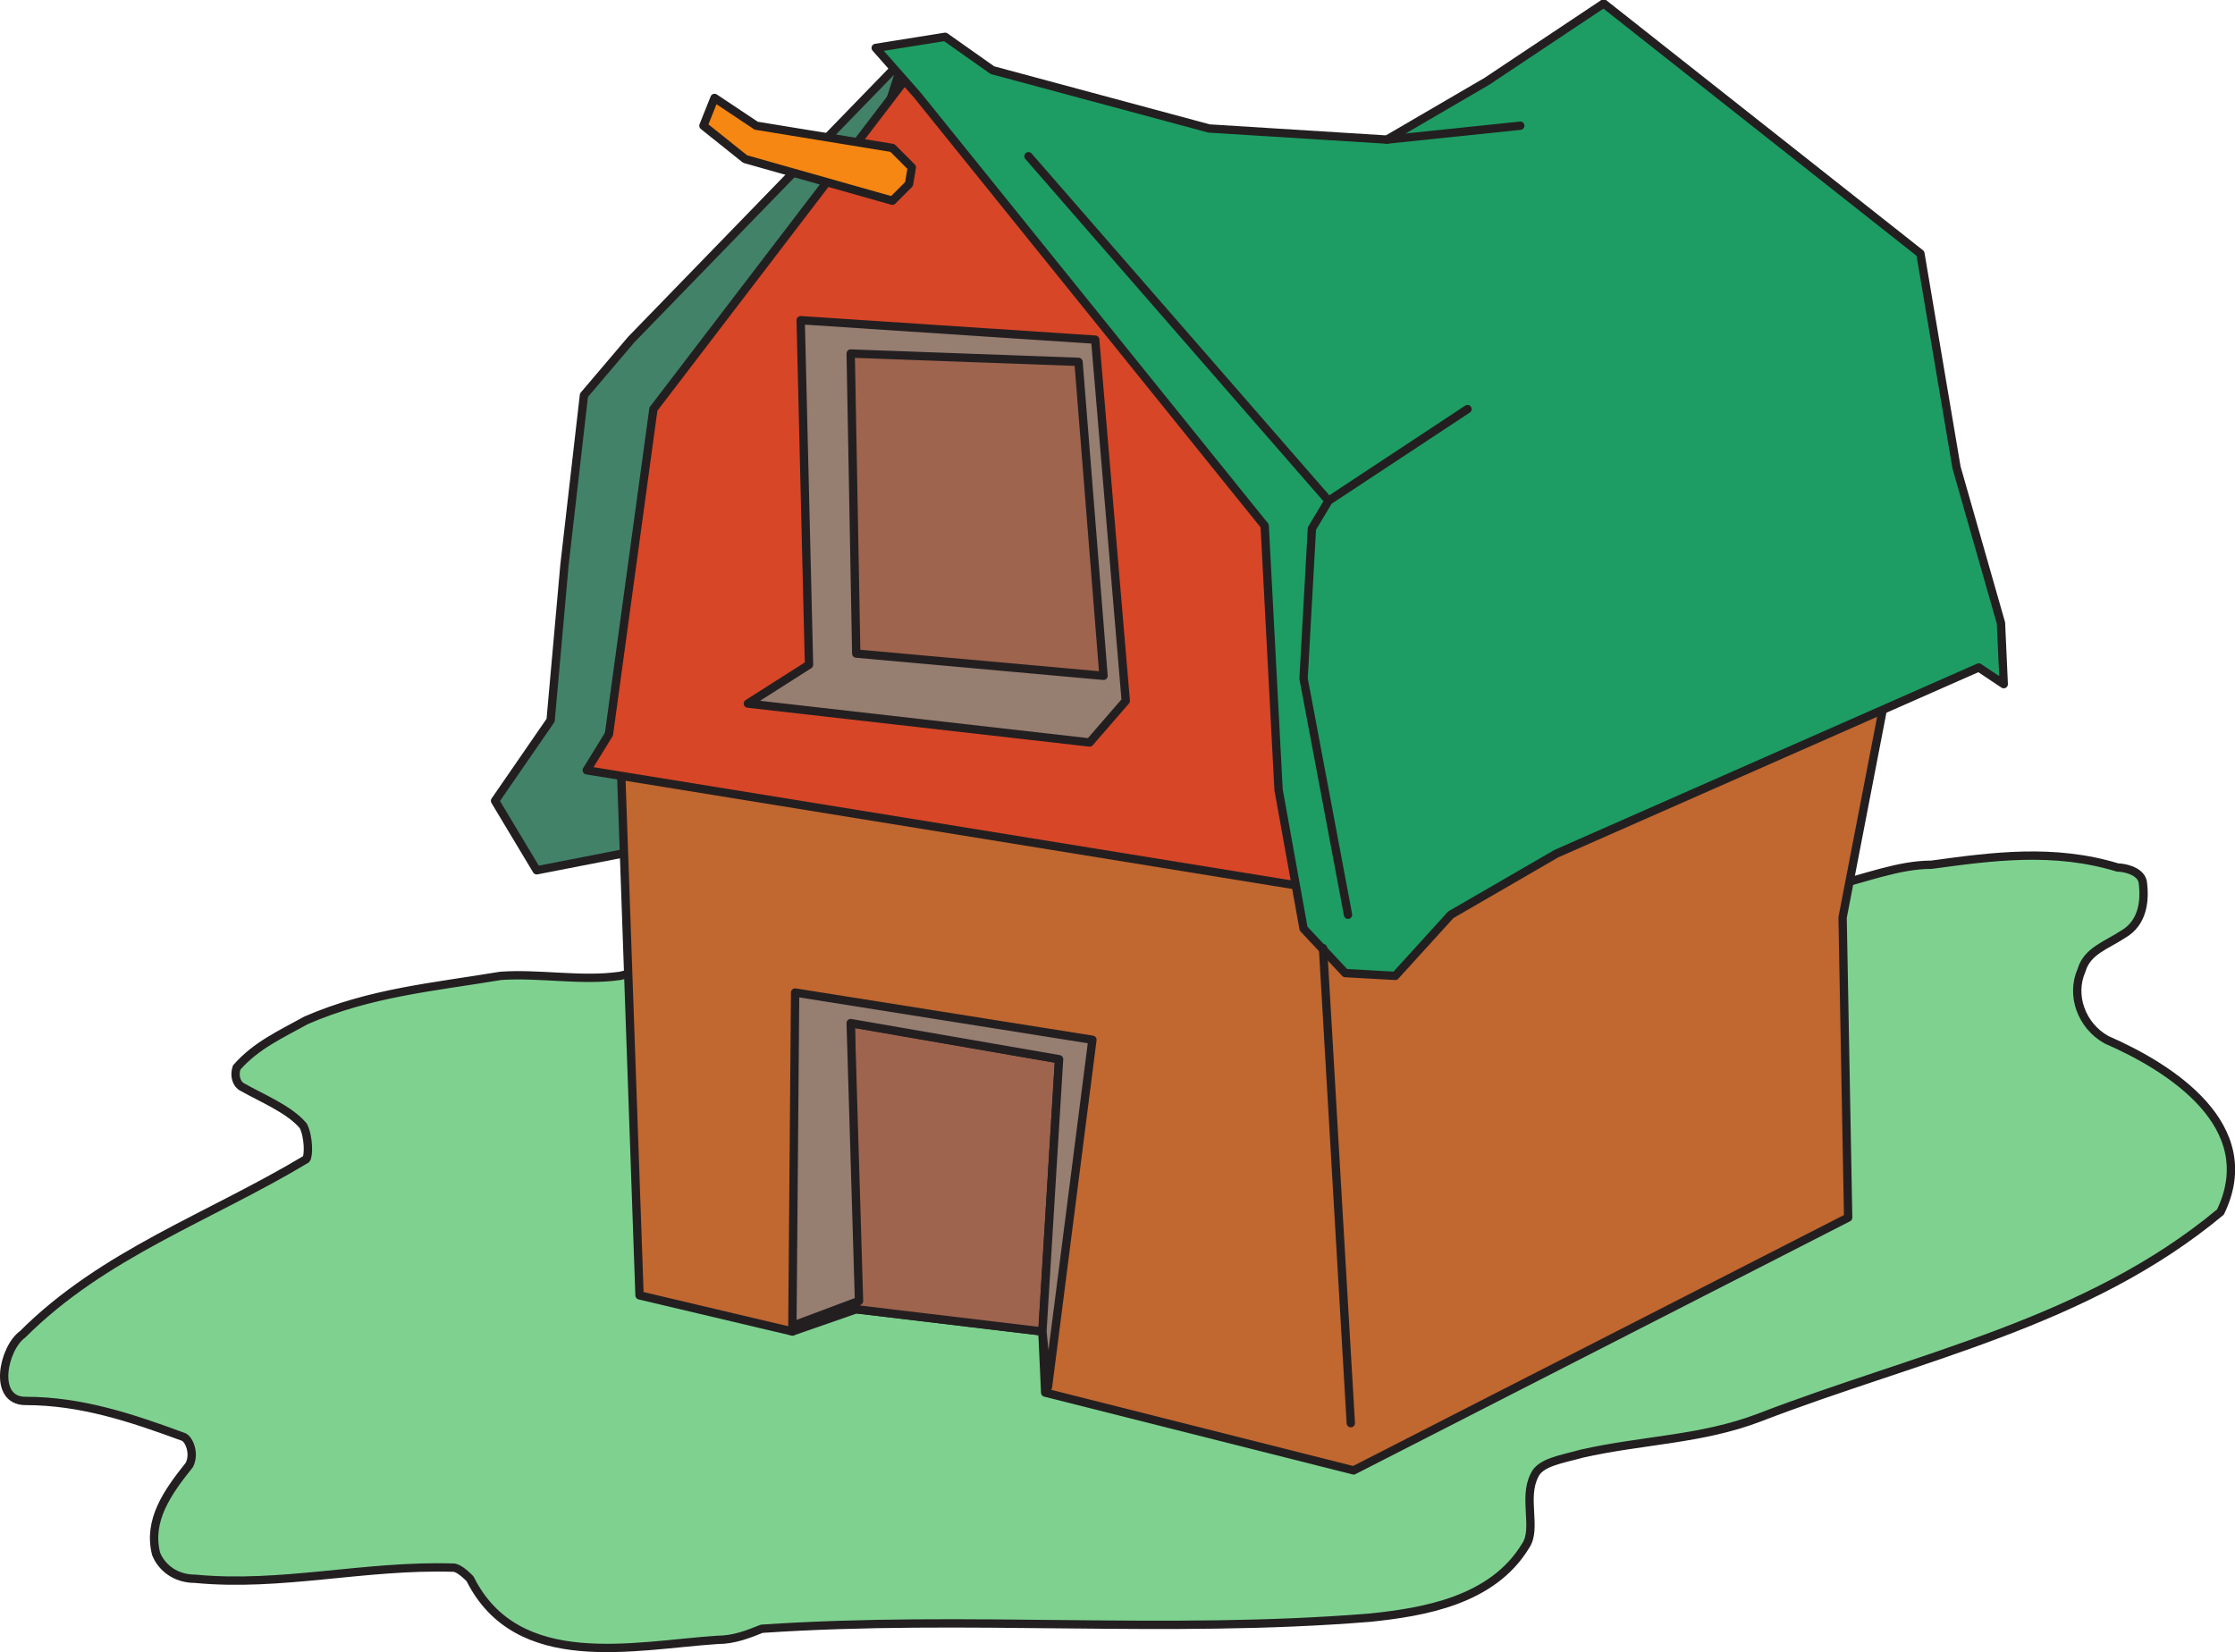
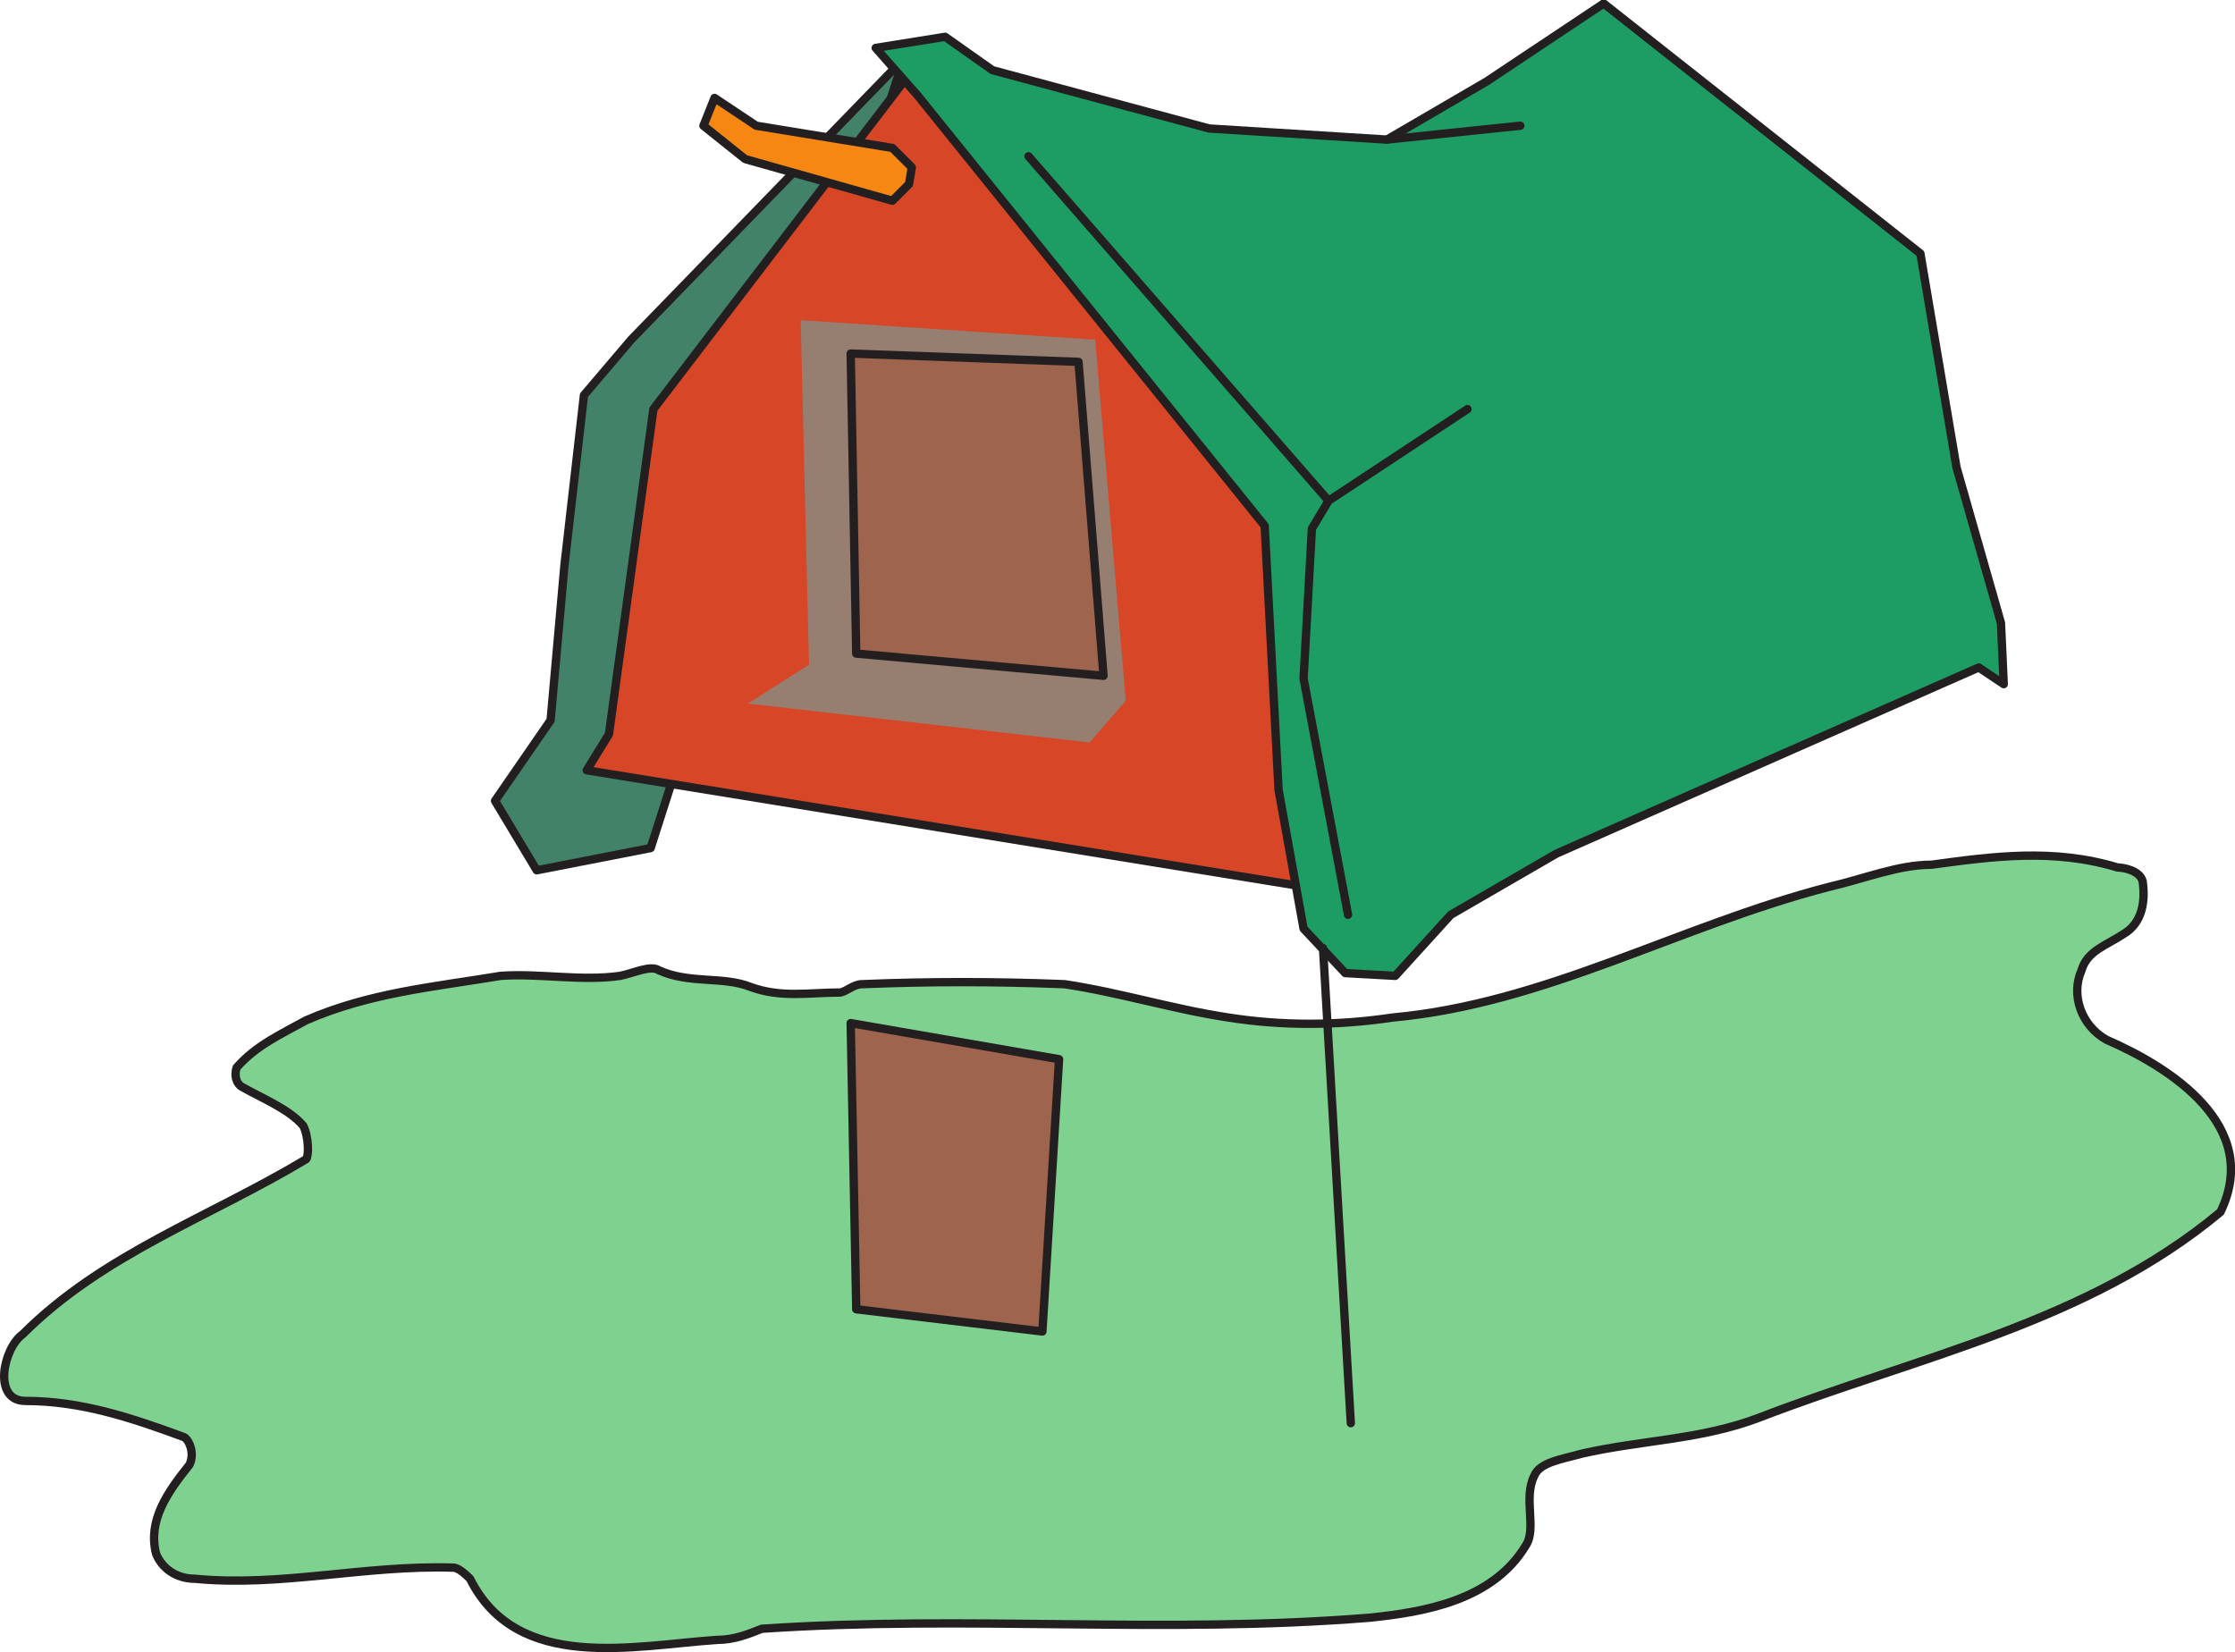
<svg xmlns="http://www.w3.org/2000/svg" width="603.301" height="445.998">
  <path fill="#428269" fill-rule="evenodd" d="m243.878 15.936-73.5 75.75-12.75 15-5.25 45.75-3.75 42-15 21.75 11.25 18.75 30.75-6 68.25-213" />
  <path fill="none" stroke="#231f20" stroke-linecap="round" stroke-linejoin="round" stroke-miterlimit="10" stroke-width="2.25" d="m243.878 15.936-73.5 75.75-12.75 15-5.25 45.75-3.75 42-15 21.75 11.25 18.75 30.75-6zm0 0" />
  <path fill="#7fd190" fill-rule="evenodd" d="M177.878 261.936c-2.25-1.5-6.75.75-10.5 1.5-10.5 1.5-21.75-.75-32.25 0-18 3-35.25 4.5-52.5 12-6.75 3.75-13.5 6.75-18.75 12.75-.75 2.25 0 4.5 1.5 5.25 5.25 3 12.75 6 16.5 10.5 1.5 3 1.5 8.25.75 9-26.25 15.75-54.75 25.5-76.5 47.25-5.25 3.75-8.25 18 .75 18 15 0 28.5 4.5 42.75 9.75 1.5.75 3 4.5 1.5 7.5-6 7.5-11.25 15-9 24 1.5 3.75 5.25 6.75 10.5 6.75 23.25 2.25 45.75-3.75 69.75-3 1.5 0 3.75 2.25 4.5 3 12.75 25.5 44.25 18 66.75 16.5 4.5 0 8.25-1.5 12-3 55.5-3.75 108.75 1.5 164.25-3 14.25-1.5 33-4.5 42-19.5 3-4.5-.75-12.75 2.25-18.75 1.5-3.75 7.5-4.5 12.75-6 16.5-3.75 32.25-3.75 48-9.75 42.75-16.5 88.5-25.5 124.5-55.5 11.25-23.25-13.5-39-30.75-46.5-6.75-3.75-9.75-12-6.75-18.75 1.5-5.25 6.75-6.75 11.25-9.75 5.25-3 6-9 5.25-14.25-.75-3-5.25-3.75-6.75-3.75-17.25-5.25-33.75-3-50.25-.75-9 0-18 3.75-27.75 6-40.5 10.5-76.5 31.5-117.75 35.25-15 2.25-30 2.25-44.25 0-15-2.25-29.25-6.75-44.25-9-18.75-.75-36.75-.75-54.75 0-2.25 0-4.5 2.25-6 2.25-8.25 0-15.75 1.5-24-1.5-7.5-3-16.5-.75-24.75-4.5" />
  <path fill="none" stroke="#231f20" stroke-linecap="round" stroke-linejoin="round" stroke-miterlimit="10" stroke-width="2.25" d="M177.878 261.936c-2.25-1.5-6.75.75-10.5 1.5-10.5 1.5-21.75-.75-32.25 0-18 3-35.25 4.5-52.5 12-6.75 3.75-13.5 6.75-18.75 12.75-.75 2.25 0 4.5 1.5 5.25 5.25 3 12.75 6 16.5 10.5 1.5 3 1.5 8.25.75 9-26.25 15.75-54.75 25.5-76.5 47.25-5.25 3.75-8.25 18 .75 18 15 0 28.5 4.5 42.75 9.75 1.5.75 3 4.5 1.5 7.5-6 7.5-11.25 15-9 24 1.5 3.75 5.25 6.75 10.5 6.75 23.25 2.25 45.75-3.75 69.75-3 1.5 0 3.75 2.25 4.5 3 12.75 25.5 44.25 18 66.75 16.5 4.5 0 8.25-1.5 12-3 55.5-3.75 108.75 1.5 164.25-3 14.25-1.5 33-4.5 42-19.5 3-4.5-.75-12.75 2.25-18.75 1.5-3.75 7.5-4.5 12.75-6 16.5-3.75 32.25-3.75 48-9.75 42.75-16.5 88.5-25.5 124.5-55.5 11.25-23.25-13.5-39-30.75-46.5-6.75-3.75-9.75-12-6.75-18.75 1.5-5.25 6.75-6.75 11.25-9.75 5.25-3 6-9 5.25-14.25-.75-3-5.25-3.75-6.75-3.75-17.25-5.25-33.75-3-50.25-.75-9 0-18 3.75-27.75 6-40.5 10.5-76.5 31.5-117.75 35.25-15 2.25-30 2.25-44.25 0-15-2.25-29.25-6.75-44.25-9-18.75-.75-36.75-.75-54.75 0-2.25 0-4.5 2.25-6 2.25-8.25 0-15.75 1.5-24-1.5-7.5-3-16.5-.75-24.75-4.5zm0 0" />
-   <path fill="#c16730" fill-rule="evenodd" stroke="#231f20" stroke-linecap="round" stroke-linejoin="round" stroke-miterlimit="10" stroke-width="2.25" d="m167.378 200.436 5.25 149.25 41.25 9.75 17.25-6 50.25 6 .75 16.5 83.25 21 133.5-68.25-1.5-81 12.75-66-345.75 16.5" />
  <path fill="#d74627" fill-rule="evenodd" d="m246.878 18.186-70.5 92.25-12 87.75-6 9.75 198.75 32.25 31.5-55.5-141.75-166.5" />
  <path fill="none" stroke="#231f20" stroke-linecap="round" stroke-linejoin="round" stroke-miterlimit="10" stroke-width="2.25" d="m246.878 18.186-70.5 92.25-12 87.75-6 9.75 198.75 32.25 31.5-55.5zm0 0" />
  <path fill="#1d9d63" fill-rule="evenodd" d="m236.378 12.936 11.25 12.75 93.75 116.25 3.75 71.25 6.75 37.5 11.25 12 13.5.75 15-16.5 28.5-16.5 114-50.25 6.75 4.5-.75-16.5-12-42-9.75-57.75-85.5-67.5-31.5 21-27 15.75-48-3-58.5-15.75-12.75-9-18.75 3" />
  <path fill="none" stroke="#231f20" stroke-linecap="round" stroke-linejoin="round" stroke-miterlimit="10" stroke-width="2.25" d="m236.378 12.936 11.25 12.75 93.75 116.25 3.75 71.25 6.75 37.5 11.25 12 13.5.75 15-16.5 28.5-16.5 114-50.25 6.75 4.5-.75-16.5-12-42-9.75-57.75-85.5-67.5-31.5 21-27 15.75-48-3-58.5-15.75-12.75-9zm0 0" />
  <path fill="none" stroke="#231f20" stroke-linecap="round" stroke-linejoin="round" stroke-miterlimit="10" stroke-width="2.25" d="m277.628 42.186 81 93-4.5 7.5-2.25 40.5 12 63.75m-5.25-111.75 37.5-24.75m-21.75-72.75 36-3.75" />
  <path fill="#f68712" fill-rule="evenodd" d="m240.878 54.186-39.75-11.25-11.25-9 3-7.5 11.25 7.5 36.75 6 5.25 5.25-.75 4.5-4.5 4.5" />
  <path fill="none" stroke="#231f20" stroke-linecap="round" stroke-linejoin="round" stroke-miterlimit="10" stroke-width="2.25" d="m240.878 54.186-39.75-11.25-11.25-9 3-7.5 11.25 7.5 36.75 6 5.25 5.25-.75 4.5zm0 0" />
  <path fill="#967e71" fill-rule="evenodd" d="m216.128 86.436 2.25 93-16.5 10.5 92.25 10.5 9.75-11.25-8.25-97.5-79.5-5.25" />
-   <path fill="none" stroke="#231f20" stroke-linecap="round" stroke-linejoin="round" stroke-miterlimit="10" stroke-width="2.25" d="m216.128 86.436 2.25 93-16.5 10.5 92.25 10.5 9.75-11.25-8.25-97.5zm0 0" />
  <path fill="#9e644e" fill-rule="evenodd" d="m229.628 95.436 1.5 81 66.75 6-6.75-84.75-61.5-2.25" />
  <path fill="none" stroke="#231f20" stroke-linecap="round" stroke-linejoin="round" stroke-miterlimit="10" stroke-width="2.25" d="m229.628 95.436 1.5 81 66.75 6-6.75-84.75zm0 0" />
  <path fill="#9e644e" fill-rule="evenodd" d="m231.128 353.436-1.5-77.25 56.25 9.75-4.5 73.5-50.25-6" />
  <path fill="none" stroke="#231f20" stroke-linecap="round" stroke-linejoin="round" stroke-miterlimit="10" stroke-width="2.25" d="m231.128 353.436-1.5-77.25 56.25 9.75-4.5 73.5zm126-97.5 7.5 128.25" />
-   <path fill="#967e71" fill-rule="evenodd" stroke="#231f20" stroke-linecap="round" stroke-linejoin="round" stroke-miterlimit="10" stroke-width="2.25" d="m213.878 359.436.75-91.5 80.25 12.75-12 93.75-1.5-15 4.5-73.5-56.25-9.75 2.25 75-18 6.75" />
</svg>